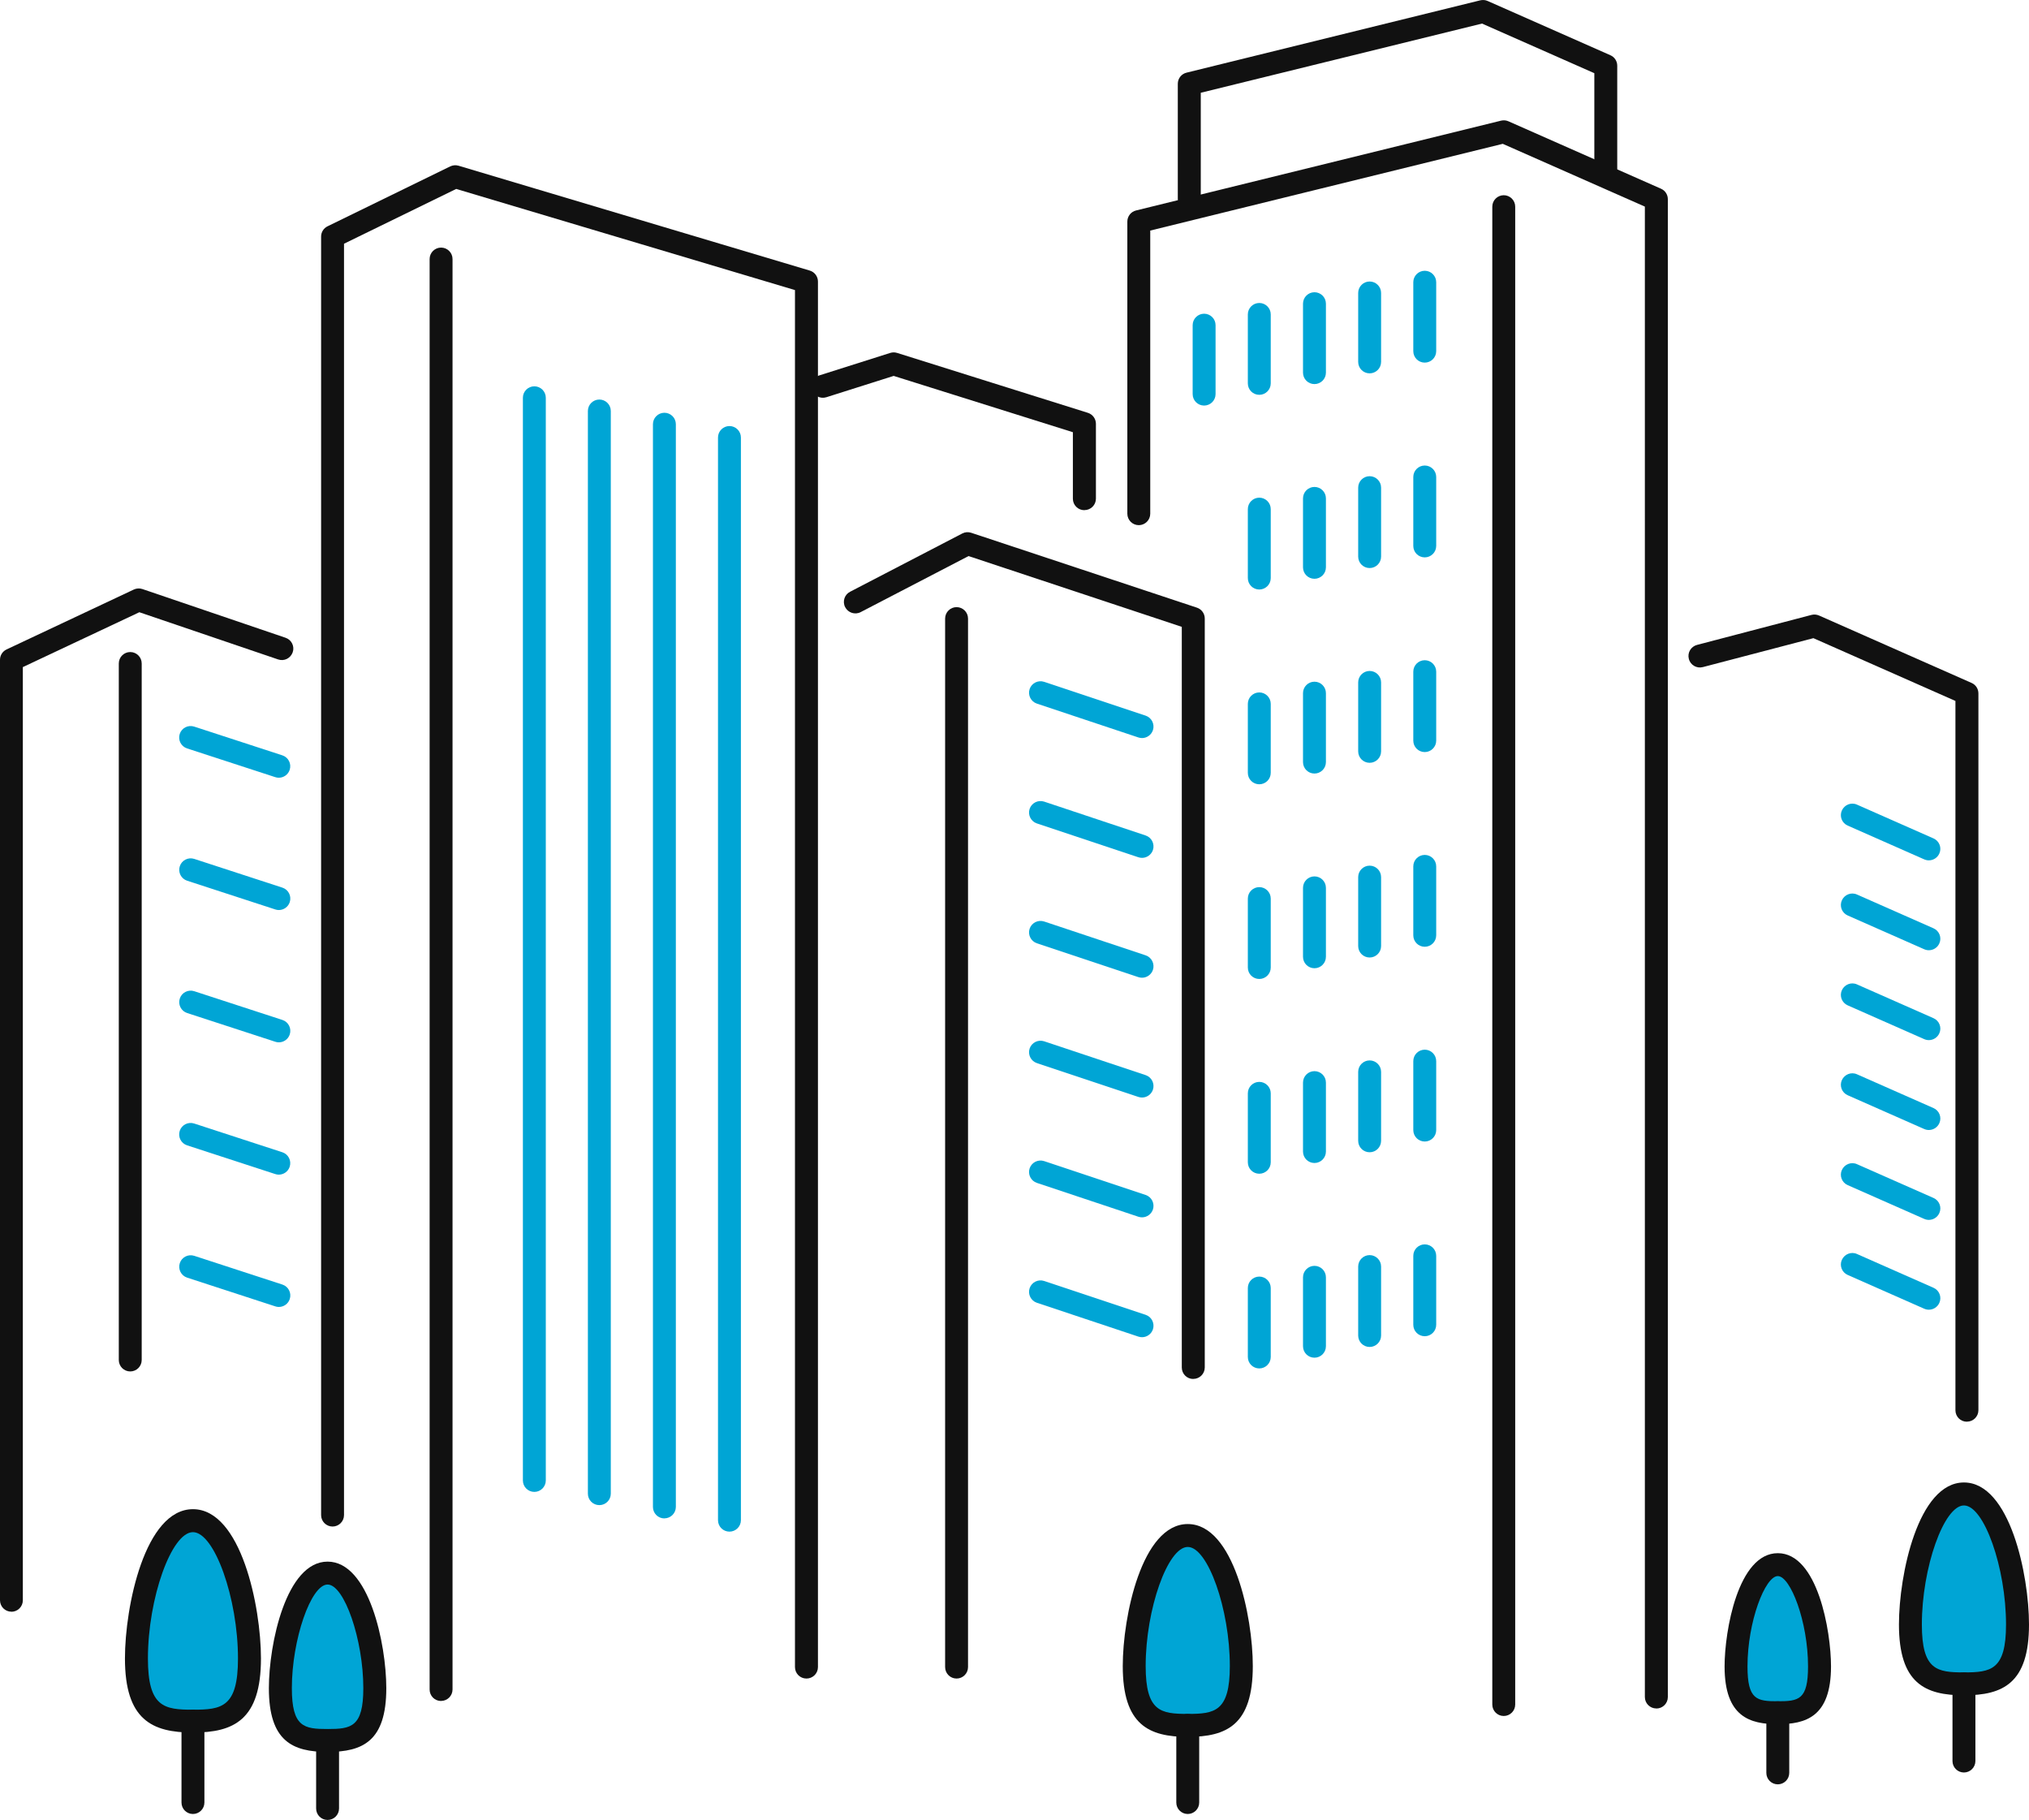
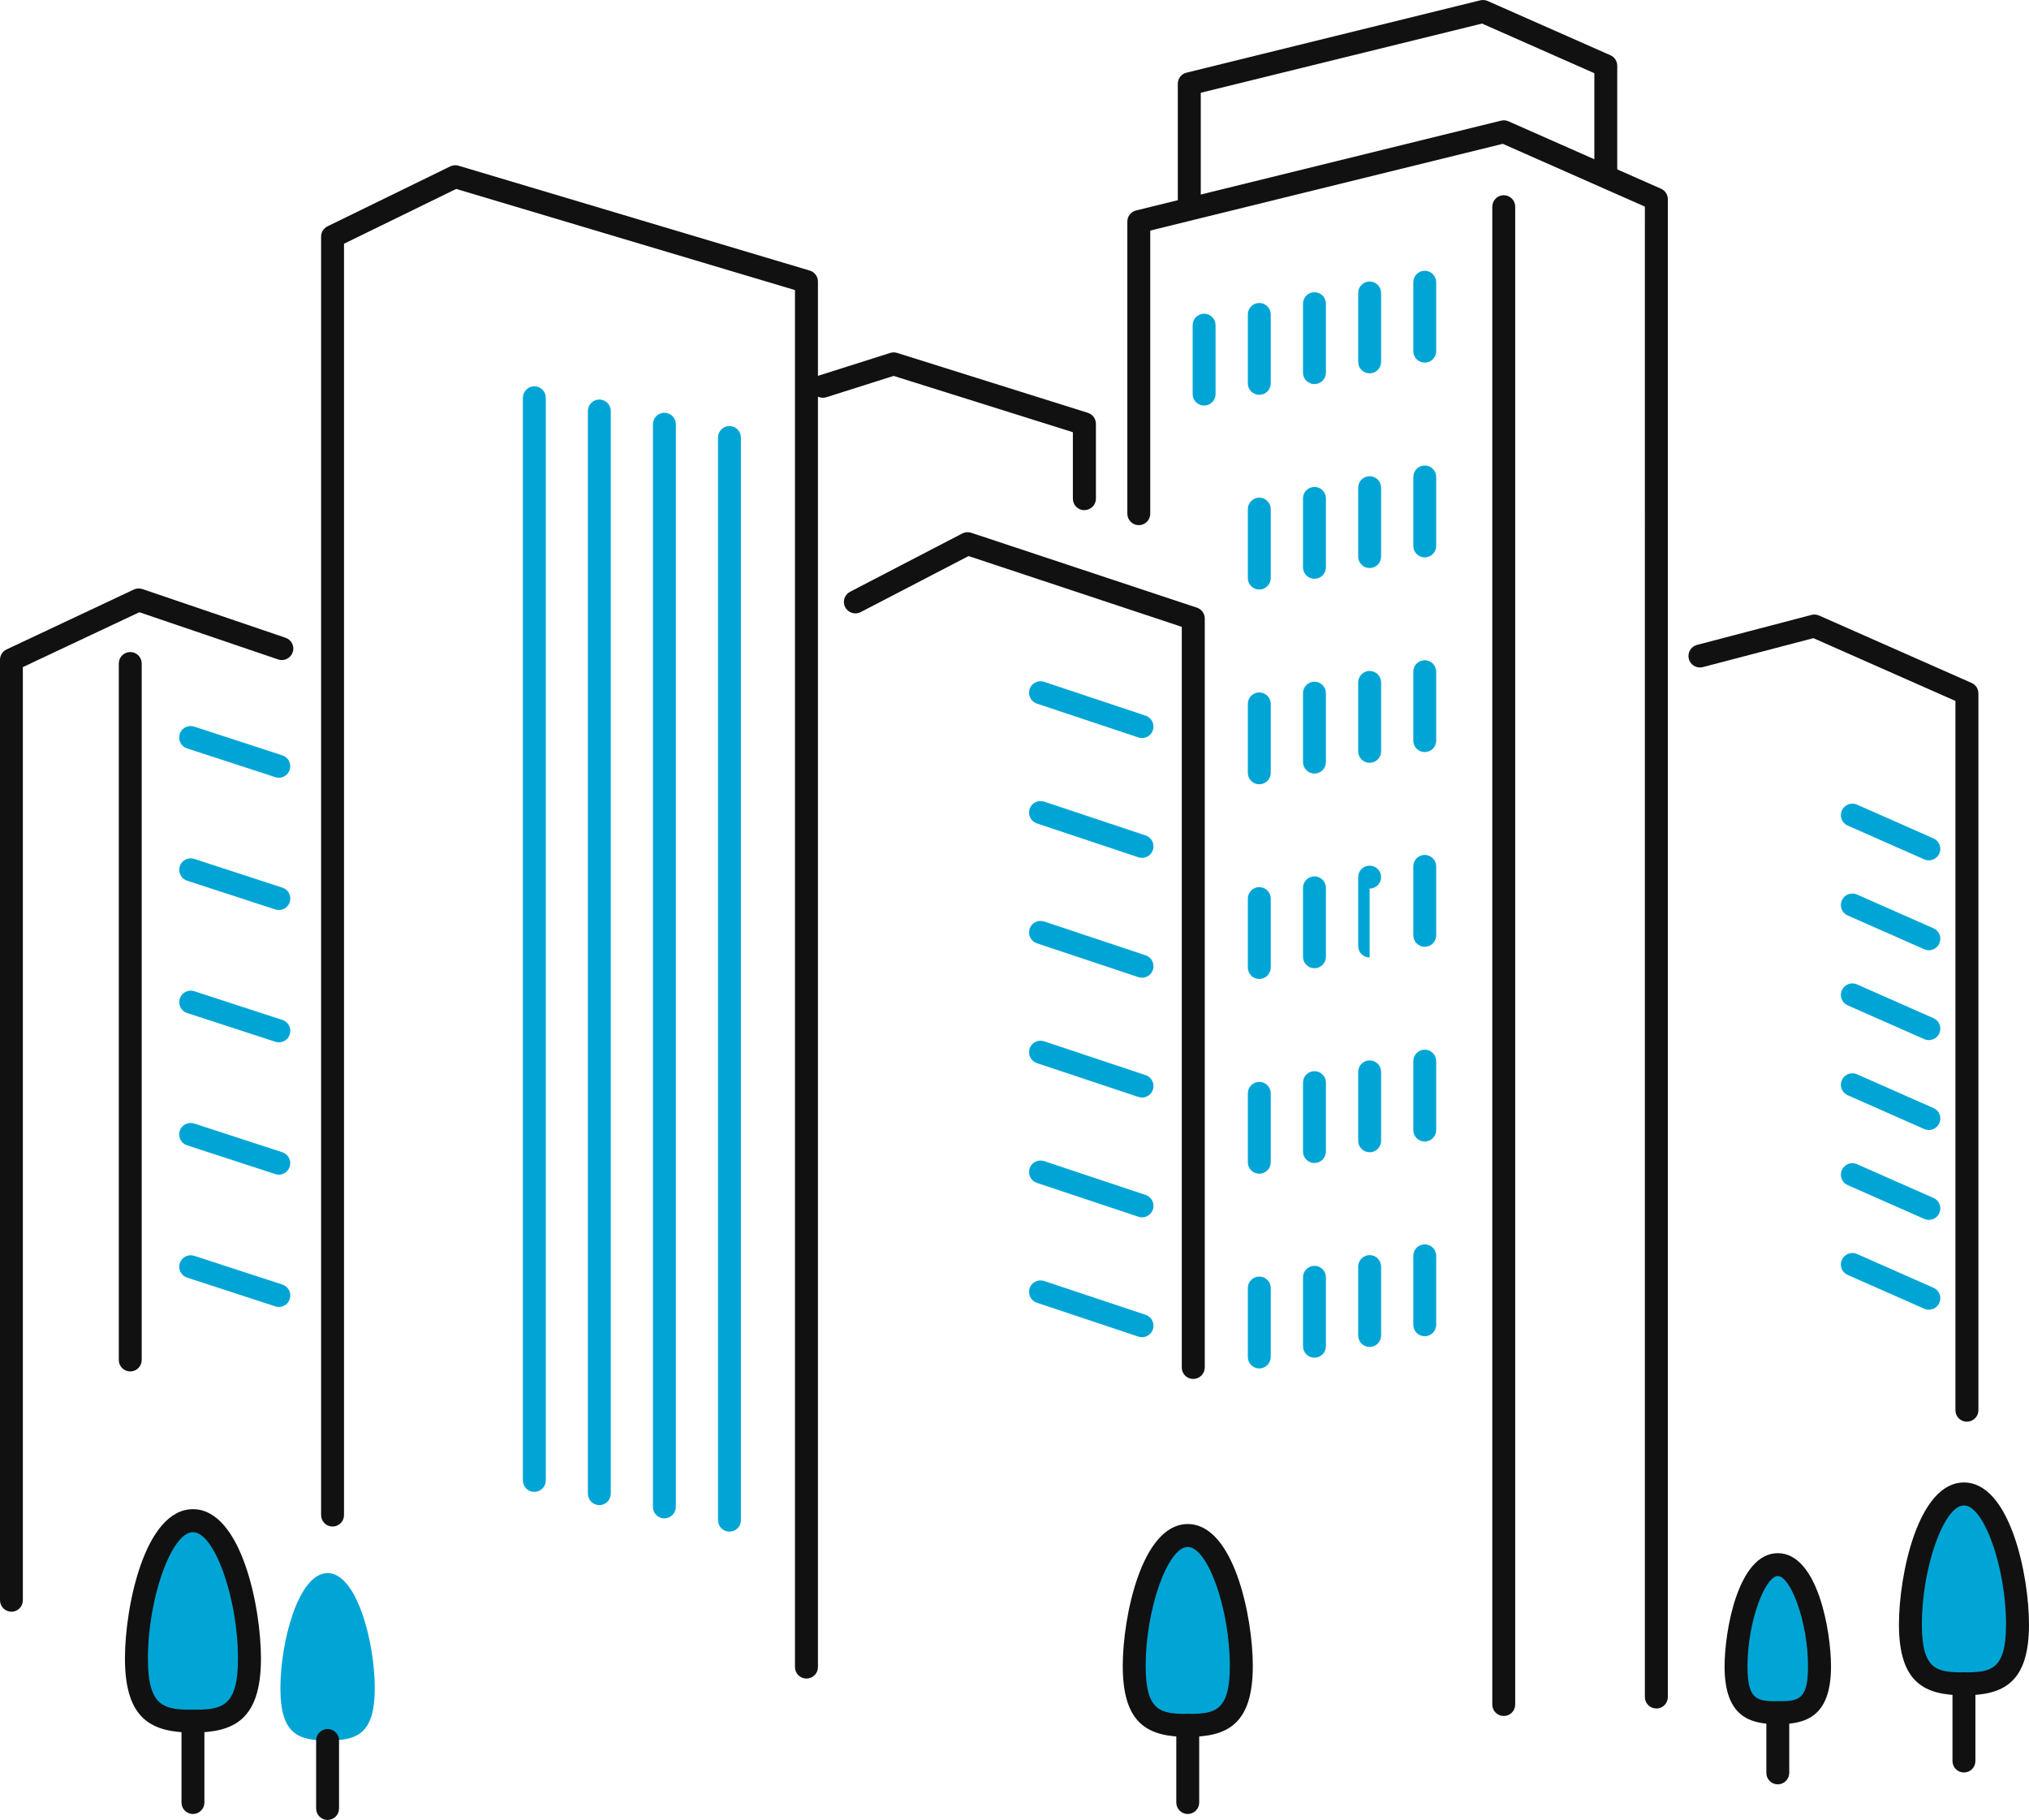
<svg xmlns="http://www.w3.org/2000/svg" id="_レイヤー_2" data-name="レイヤー_2" viewBox="0 0 310 278">
  <g id="_文字" data-name="文字">
    <g>
      <path d="M1.75,246.19c-.97,0-1.75-.78-1.75-1.75V100.78c0-.68.39-1.29,1.01-1.58l19.44-9.15c.41-.19.88-.22,1.31-.07l21.87,7.44c.92.31,1.41,1.31,1.09,2.22s-1.3,1.41-2.23,1.09l-21.2-7.21-17.8,8.38v142.55c0,.97-.79,1.75-1.75,1.75Z" fill="#111" />
      <path d="M123.21,256.4c-.97,0-1.75-.78-1.75-1.75V44.31l-51.76-15.45-17.14,8.37v194.2c0,.97-.79,1.75-1.75,1.75s-1.75-.78-1.75-1.75V36.14c0-.67.38-1.28.98-1.57l18.74-9.15c.4-.19.85-.23,1.27-.11l53.67,16.02c.74.22,1.25.9,1.25,1.68v211.64c0,.97-.79,1.75-1.75,1.75Z" fill="#111" />
      <path d="M253.06,260.97c-.97,0-1.75-.78-1.75-1.75V31.56l-21.71-9.59-53.86,13.25v43.25c0,.97-.79,1.75-1.75,1.75s-1.75-.78-1.75-1.75v-44.62c0-.81.55-1.51,1.33-1.7l55.77-13.72c.38-.09.77-.06,1.13.1l23.31,10.3c.64.28,1.04.91,1.04,1.6v228.8c0,.97-.79,1.75-1.75,1.75Z" fill="#111" />
      <path d="M300.51,217.17c-.97,0-1.75-.78-1.75-1.75v-108.35l-21.7-9.59-16.89,4.42c-.94.25-1.9-.31-2.14-1.25-.25-.94.31-1.89,1.25-2.14l17.48-4.58c.39-.1.79-.07,1.16.09l23.31,10.3c.64.28,1.04.91,1.04,1.6v109.49c0,.97-.79,1.75-1.75,1.75Z" fill="#111" />
      <path d="M294.7,131.42c-.24,0-.48-.05-.71-.15l-11.69-5.16c-.89-.39-1.29-1.43-.89-2.31s1.43-1.29,2.31-.89l11.69,5.16c.89.39,1.29,1.43.89,2.31-.29.65-.93,1.04-1.61,1.04Z" fill="#00a5d5" />
      <path d="M294.7,145.15c-.24,0-.48-.05-.71-.15l-11.69-5.16c-.89-.39-1.29-1.43-.89-2.31.39-.88,1.43-1.29,2.31-.89l11.69,5.16c.89.39,1.29,1.43.89,2.31-.29.65-.93,1.04-1.61,1.04Z" fill="#00a5d5" />
      <path d="M294.7,158.88c-.24,0-.48-.05-.71-.15l-11.69-5.16c-.89-.39-1.29-1.43-.89-2.31s1.43-1.29,2.31-.89l11.69,5.16c.89.39,1.29,1.43.89,2.31-.29.65-.93,1.04-1.61,1.04Z" fill="#00a5d5" />
      <path d="M294.7,172.61c-.24,0-.48-.05-.71-.15l-11.69-5.16c-.89-.39-1.29-1.43-.89-2.31s1.43-1.29,2.31-.89l11.69,5.16c.89.39,1.29,1.43.89,2.31-.29.65-.93,1.04-1.61,1.04Z" fill="#00a5d5" />
      <path d="M294.7,186.34c-.24,0-.48-.05-.71-.15l-11.69-5.16c-.89-.39-1.29-1.43-.89-2.31s1.43-1.29,2.31-.89l11.69,5.16c.89.39,1.29,1.43.89,2.31-.29.65-.93,1.04-1.61,1.04Z" fill="#00a5d5" />
      <path d="M294.7,200.06c-.24,0-.48-.05-.71-.15l-11.69-5.16c-.89-.39-1.29-1.43-.89-2.31s1.43-1.29,2.31-.89l11.69,5.16c.89.39,1.29,1.43.89,2.31-.29.65-.93,1.04-1.61,1.04Z" fill="#00a5d5" />
      <path d="M183.97,61.95c-.97,0-1.75-.78-1.75-1.75v-10.53c0-.97.79-1.75,1.75-1.75s1.75.78,1.75,1.75v10.53c0,.97-.79,1.75-1.75,1.75Z" fill="#00a5d5" />
      <path d="M192.4,60.31c-.97,0-1.75-.78-1.75-1.75v-10.53c0-.97.79-1.75,1.75-1.75s1.75.78,1.75,1.75v10.53c0,.97-.79,1.75-1.75,1.75Z" fill="#00a5d5" />
      <path d="M200.83,58.67c-.97,0-1.75-.78-1.75-1.75v-10.53c0-.97.79-1.75,1.75-1.75s1.75.78,1.75,1.75v10.53c0,.97-.79,1.75-1.75,1.75Z" fill="#00a5d5" />
      <path d="M209.26,57.03c-.97,0-1.75-.78-1.75-1.75v-10.53c0-.97.79-1.75,1.75-1.75s1.75.78,1.75,1.75v10.53c0,.97-.79,1.75-1.75,1.75Z" fill="#00a5d5" />
      <path d="M217.68,55.39c-.97,0-1.75-.78-1.75-1.75v-10.53c0-.97.79-1.75,1.75-1.75s1.75.78,1.75,1.75v10.53c0,.97-.79,1.75-1.75,1.75Z" fill="#00a5d5" />
      <path d="M192.4,90.05c-.97,0-1.75-.78-1.75-1.75v-10.53c0-.97.79-1.75,1.75-1.75s1.75.78,1.75,1.75v10.53c0,.97-.79,1.75-1.75,1.75Z" fill="#00a5d5" />
      <path d="M200.83,88.41c-.97,0-1.75-.78-1.75-1.75v-10.53c0-.97.79-1.75,1.75-1.75s1.75.78,1.75,1.75v10.53c0,.97-.79,1.75-1.75,1.75Z" fill="#00a5d5" />
      <path d="M209.26,86.77c-.97,0-1.75-.78-1.75-1.75v-10.53c0-.97.79-1.75,1.75-1.75s1.75.78,1.75,1.75v10.53c0,.97-.79,1.75-1.75,1.75Z" fill="#00a5d5" />
      <path d="M217.68,85.14c-.97,0-1.75-.78-1.75-1.75v-10.53c0-.97.79-1.75,1.75-1.75s1.75.78,1.75,1.75v10.53c0,.97-.79,1.75-1.75,1.75Z" fill="#00a5d5" />
      <path d="M192.4,119.8c-.97,0-1.75-.78-1.75-1.75v-10.53c0-.97.79-1.75,1.75-1.75s1.75.78,1.75,1.75v10.53c0,.97-.79,1.75-1.75,1.75Z" fill="#00a5d5" />
      <path d="M200.83,118.16c-.97,0-1.75-.78-1.75-1.75v-10.53c0-.97.79-1.75,1.75-1.75s1.75.78,1.75,1.75v10.53c0,.97-.79,1.75-1.75,1.75Z" fill="#00a5d5" />
      <path d="M209.26,116.52c-.97,0-1.75-.78-1.75-1.75v-10.53c0-.97.79-1.75,1.75-1.75s1.75.78,1.75,1.75v10.53c0,.97-.79,1.75-1.75,1.75Z" fill="#00a5d5" />
      <path d="M217.68,114.88c-.97,0-1.75-.78-1.75-1.75v-10.53c0-.97.79-1.75,1.75-1.75s1.75.78,1.75,1.75v10.53c0,.97-.79,1.75-1.75,1.75Z" fill="#00a5d5" />
      <path d="M192.4,149.54c-.97,0-1.75-.78-1.75-1.75v-10.53c0-.97.79-1.75,1.75-1.75s1.75.78,1.75,1.75v10.53c0,.97-.79,1.75-1.75,1.75Z" fill="#00a5d5" />
      <path d="M200.83,147.9c-.97,0-1.75-.78-1.75-1.75v-10.53c0-.97.79-1.75,1.75-1.75s1.75.78,1.75,1.75v10.53c0,.97-.79,1.75-1.75,1.75Z" fill="#00a5d5" />
-       <path d="M209.26,146.26c-.97,0-1.75-.78-1.75-1.75v-10.53c0-.97.79-1.75,1.75-1.75s1.75.78,1.75,1.75v10.53c0,.97-.79,1.75-1.75,1.75Z" fill="#00a5d5" />
+       <path d="M209.26,146.26c-.97,0-1.75-.78-1.75-1.75v-10.53c0-.97.79-1.75,1.75-1.75s1.75.78,1.75,1.75c0,.97-.79,1.75-1.75,1.75Z" fill="#00a5d5" />
      <path d="M217.68,144.62c-.97,0-1.75-.78-1.75-1.75v-10.53c0-.97.79-1.75,1.75-1.75s1.75.78,1.75,1.75v10.53c0,.97-.79,1.75-1.75,1.75Z" fill="#00a5d5" />
      <path d="M192.4,179.29c-.97,0-1.75-.78-1.75-1.75v-10.53c0-.97.79-1.75,1.75-1.75s1.75.78,1.75,1.75v10.53c0,.97-.79,1.75-1.75,1.75Z" fill="#00a5d5" />
      <path d="M200.83,177.65c-.97,0-1.75-.78-1.75-1.75v-10.53c0-.97.79-1.75,1.75-1.75s1.75.78,1.75,1.75v10.53c0,.97-.79,1.75-1.75,1.75Z" fill="#00a5d5" />
      <path d="M209.26,176.01c-.97,0-1.75-.78-1.75-1.75v-10.53c0-.97.79-1.75,1.75-1.75s1.75.78,1.75,1.75v10.53c0,.97-.79,1.75-1.75,1.75Z" fill="#00a5d5" />
      <path d="M217.68,174.37c-.97,0-1.75-.78-1.75-1.75v-10.53c0-.97.79-1.75,1.75-1.75s1.75.78,1.75,1.75v10.53c0,.97-.79,1.75-1.75,1.75Z" fill="#00a5d5" />
      <path d="M192.4,209.03c-.97,0-1.75-.78-1.75-1.75v-10.53c0-.97.79-1.75,1.75-1.75s1.75.78,1.75,1.75v10.53c0,.97-.79,1.75-1.75,1.75Z" fill="#00a5d5" />
      <path d="M200.83,207.39c-.97,0-1.75-.78-1.75-1.75v-10.53c0-.97.79-1.75,1.75-1.75s1.75.78,1.75,1.75v10.53c0,.97-.79,1.75-1.75,1.75Z" fill="#00a5d5" />
      <path d="M209.26,205.75c-.97,0-1.75-.78-1.75-1.75v-10.53c0-.97.79-1.75,1.75-1.75s1.75.78,1.75,1.75v10.53c0,.97-.79,1.75-1.75,1.75Z" fill="#00a5d5" />
      <path d="M217.68,204.11c-.97,0-1.75-.78-1.75-1.75v-10.53c0-.97.79-1.75,1.75-1.75s1.75.78,1.75,1.75v10.53c0,.97-.79,1.75-1.75,1.75Z" fill="#00a5d5" />
      <path d="M181.7,32.17c-.97,0-1.75-.78-1.75-1.75V12.8c0-.81.55-1.51,1.33-1.7L226.16.05c.38-.09.77-.06,1.13.1l18.76,8.29c.64.28,1.04.91,1.04,1.6v15.81c0,.97-.79,1.75-1.75,1.75s-1.75-.78-1.75-1.75v-14.67l-17.16-7.58-42.97,10.57v16.25c0,.97-.79,1.75-1.75,1.75Z" fill="#111" />
      <path d="M229.75,262.12c-.97,0-1.75-.78-1.75-1.75V31.57c0-.97.79-1.75,1.75-1.75s1.75.78,1.75,1.75v228.8c0,.97-.79,1.75-1.75,1.75Z" fill="#111" />
-       <path d="M67.39,259.83c-.97,0-1.75-.78-1.75-1.75V39.57c0-.97.79-1.75,1.75-1.75s1.75.78,1.75,1.75v218.5c0,.97-.79,1.75-1.75,1.75Z" fill="#111" />
      <path d="M81.64,227.89c-.97,0-1.75-.78-1.75-1.75V60.76c0-.97.79-1.75,1.75-1.75s1.75.78,1.75,1.75v165.38c0,.97-.79,1.75-1.75,1.75Z" fill="#00a5d5" />
      <path d="M91.57,229.91c-.97,0-1.75-.78-1.75-1.75V62.78c0-.97.79-1.75,1.75-1.75s1.75.78,1.75,1.75v165.38c0,.97-.79,1.75-1.75,1.75Z" fill="#00a5d5" />
      <path d="M101.51,231.94c-.97,0-1.75-.78-1.75-1.75V64.8c0-.97.79-1.75,1.75-1.75s1.75.78,1.75,1.75v165.38c0,.97-.79,1.75-1.75,1.75Z" fill="#00a5d5" />
      <path d="M111.45,233.96c-.97,0-1.75-.78-1.75-1.75V66.83c0-.97.79-1.75,1.75-1.75s1.75.78,1.75,1.75v165.38c0,.97-.79,1.75-1.75,1.75Z" fill="#00a5d5" />
      <path d="M42.6,118.8c-.18,0-.36-.03-.55-.09l-13.47-4.39c-.92-.3-1.42-1.29-1.12-2.21.3-.92,1.29-1.42,2.21-1.12l13.47,4.39c.92.3,1.42,1.29,1.12,2.21-.24.74-.93,1.21-1.67,1.21Z" fill="#00a5d5" />
      <path d="M42.6,139.01c-.18,0-.36-.03-.54-.09l-13.47-4.39c-.92-.3-1.42-1.29-1.12-2.21.3-.92,1.29-1.42,2.21-1.12l13.47,4.39c.92.3,1.42,1.29,1.12,2.21-.24.74-.93,1.21-1.67,1.21Z" fill="#00a5d5" />
      <path d="M42.6,159.22c-.18,0-.36-.03-.54-.09l-13.47-4.39c-.92-.3-1.42-1.29-1.12-2.21.3-.92,1.29-1.42,2.21-1.12l13.47,4.39c.92.3,1.42,1.29,1.12,2.21-.24.74-.93,1.21-1.67,1.21Z" fill="#00a5d5" />
      <path d="M42.6,179.43c-.18,0-.36-.03-.55-.09l-13.47-4.39c-.92-.3-1.42-1.29-1.12-2.21.3-.92,1.29-1.42,2.21-1.12l13.47,4.39c.92.3,1.42,1.29,1.12,2.21-.24.74-.93,1.21-1.67,1.21Z" fill="#00a5d5" />
      <path d="M42.6,199.64c-.18,0-.36-.03-.54-.09l-13.47-4.39c-.92-.3-1.42-1.29-1.12-2.21.3-.92,1.29-1.42,2.21-1.12l13.47,4.39c.92.3,1.42,1.29,1.12,2.21-.24.74-.93,1.21-1.67,1.21Z" fill="#00a5d5" />
      <path d="M19.9,209.49c-.97,0-1.75-.78-1.75-1.75v-106.39c0-.97.79-1.75,1.75-1.75s1.75.78,1.75,1.75v106.39c0,.97-.79,1.75-1.75,1.75Z" fill="#111" />
      <path d="M165.67,77.93c-.97,0-1.75-.78-1.75-1.75v-10.16l-27.38-8.6-10.29,3.26c-.93.29-1.91-.22-2.2-1.14-.29-.92.22-1.91,1.14-2.2l10.82-3.43c.35-.11.71-.11,1.06,0l29.14,9.15c.73.23,1.23.91,1.23,1.67v11.44c0,.97-.79,1.75-1.75,1.75Z" fill="#111" />
      <path d="M182.31,210.64c-.97,0-1.75-.78-1.75-1.75v-113.14l-32.58-10.81-16.48,8.56c-.86.45-1.92.11-2.37-.75-.45-.86-.11-1.92.75-2.36l17.14-8.9c.42-.22.91-.26,1.36-.11l34.49,11.44c.72.24,1.2.91,1.2,1.66v114.4c0,.97-.79,1.75-1.75,1.75Z" fill="#111" />
      <path d="M174.49,112.74c-.18,0-.37-.03-.56-.09l-15.51-5.17c-.92-.31-1.41-1.3-1.11-2.22.31-.92,1.3-1.41,2.22-1.11l15.51,5.17c.92.31,1.41,1.3,1.11,2.22-.25.73-.93,1.2-1.66,1.2Z" fill="#00a5d5" />
      <path d="M174.49,131.04c-.18,0-.37-.03-.56-.09l-15.51-5.17c-.92-.31-1.41-1.3-1.11-2.22.31-.92,1.3-1.41,2.22-1.11l15.51,5.17c.92.31,1.41,1.3,1.11,2.22-.25.73-.93,1.2-1.66,1.2Z" fill="#00a5d5" />
      <path d="M174.49,149.35c-.18,0-.37-.03-.56-.09l-15.51-5.17c-.92-.31-1.41-1.3-1.11-2.22.31-.92,1.3-1.41,2.22-1.11l15.51,5.17c.92.31,1.41,1.3,1.11,2.22-.25.73-.93,1.2-1.66,1.2Z" fill="#00a5d5" />
      <path d="M174.49,167.65c-.18,0-.37-.03-.56-.09l-15.51-5.17c-.92-.31-1.41-1.3-1.11-2.22.31-.92,1.3-1.41,2.22-1.11l15.51,5.17c.92.31,1.41,1.3,1.11,2.22-.25.73-.93,1.2-1.66,1.2Z" fill="#00a5d5" />
      <path d="M174.49,185.95c-.18,0-.37-.03-.56-.09l-15.51-5.17c-.92-.31-1.41-1.3-1.11-2.22.31-.92,1.3-1.41,2.22-1.11l15.51,5.17c.92.31,1.41,1.3,1.11,2.22-.25.73-.93,1.2-1.66,1.2Z" fill="#00a5d5" />
      <path d="M174.49,204.26c-.18,0-.37-.03-.56-.09l-15.51-5.17c-.92-.31-1.41-1.3-1.11-2.22.31-.92,1.3-1.41,2.22-1.11l15.51,5.17c.92.31,1.41,1.3,1.11,2.22-.25.73-.93,1.2-1.66,1.2Z" fill="#00a5d5" />
-       <path d="M146.15,256.4c-.97,0-1.75-.78-1.75-1.75V94.49c0-.97.79-1.75,1.75-1.75s1.75.78,1.75,1.75v160.16c0,.97-.79,1.75-1.75,1.75Z" fill="#111" />
      <g>
        <g>
          <path d="M189.65,254.49c0,8.01-3.12,9.06-8.18,9.06s-8.18-1.05-8.18-9.06,3.12-19.94,8.18-19.94,8.18,11.93,8.18,19.94Z" fill="#00a5d5" />
          <path d="M181.47,265.31c-5.96,0-9.93-1.84-9.93-10.82,0-7.56,2.91-21.69,9.93-21.69s9.94,14.13,9.94,21.69c0,8.98-3.97,10.82-9.94,10.82ZM181.47,236.3c-3.06,0-6.43,9.52-6.43,18.19,0,6.97,2.32,7.31,6.43,7.31s6.43-.34,6.43-7.31c0-8.67-3.36-18.19-6.43-18.19Z" fill="#111" />
        </g>
        <path d="M181.47,277.09c-.97,0-1.75-.78-1.75-1.75v-11.78c0-.97.79-1.75,1.75-1.75s1.75.78,1.75,1.75v11.78c0,.97-.79,1.75-1.75,1.75Z" fill="#111" />
      </g>
      <g>
        <g>
          <path d="M308.25,248.15c0,8.01-3.12,9.06-8.18,9.06s-8.18-1.05-8.18-9.06,3.12-19.94,8.18-19.94,8.18,11.93,8.18,19.94Z" fill="#00a5d5" />
          <path d="M300.06,258.96c-5.96,0-9.93-1.84-9.93-10.82,0-7.56,2.91-21.69,9.93-21.69s9.94,14.13,9.94,21.69c0,8.98-3.97,10.82-9.94,10.82ZM300.06,229.96c-3.06,0-6.43,9.52-6.43,18.19,0,6.97,2.32,7.31,6.43,7.31s6.43-.34,6.43-7.31c0-8.67-3.36-18.19-6.43-18.19Z" fill="#111" />
        </g>
        <path d="M300.06,270.75c-.97,0-1.75-.78-1.75-1.75v-11.78c0-.97.79-1.75,1.75-1.75s1.75.78,1.75,1.75v11.78c0,.97-.79,1.75-1.75,1.75Z" fill="#111" />
      </g>
      <g>
        <g>
          <path d="M277.99,254.55c0,6.25-2.44,7.07-6.38,7.07s-6.38-.82-6.38-7.07,2.44-15.55,6.38-15.55,6.38,9.31,6.38,15.55Z" fill="#00a5d5" />
          <path d="M271.62,263.37c-4.22,0-8.13-1.07-8.13-8.82,0-5.42,2.05-17.3,8.13-17.3s8.13,11.88,8.13,17.3c0,7.75-3.91,8.82-8.13,8.82ZM271.62,240.75c-1.93,0-4.63,6.95-4.63,13.8,0,5.1,1.42,5.32,4.63,5.32s4.62-.23,4.62-5.32c0-6.85-2.69-13.8-4.62-13.8Z" fill="#111" />
        </g>
        <path d="M271.62,272.56c-.97,0-1.75-.78-1.75-1.75v-9.19c0-.97.79-1.75,1.75-1.75s1.75.78,1.75,1.75v9.19c0,.97-.79,1.75-1.75,1.75Z" fill="#111" />
      </g>
      <g>
        <g>
          <path d="M38.11,253.33c0,8.46-3.3,9.57-8.63,9.57s-8.63-1.11-8.63-9.57,3.3-21.05,8.63-21.05,8.63,12.6,8.63,21.05Z" fill="#00a5d5" />
          <path d="M29.48,264.65c-6.24,0-10.39-1.93-10.39-11.32,0-7.95,3.05-22.8,10.39-22.8s10.39,14.85,10.39,22.8c0,9.39-4.15,11.32-10.39,11.32ZM29.48,234.04c-3.28,0-6.88,10.1-6.88,19.3,0,7.45,2.49,7.82,6.88,7.82s6.88-.36,6.88-7.82c0-9.2-3.6-19.3-6.88-19.3Z" fill="#111" />
        </g>
        <path d="M29.48,277.09c-.97,0-1.75-.78-1.75-1.75v-12.44c0-.97.79-1.75,1.75-1.75s1.75.78,1.75,1.75v12.44c0,.97-.79,1.75-1.75,1.75Z" fill="#111" />
      </g>
      <g>
        <g>
          <path d="M57.26,257.87c0,7.06-2.75,7.99-7.21,7.99s-7.21-.93-7.21-7.99,2.75-17.58,7.21-17.58,7.21,10.52,7.21,17.58Z" fill="#00a5d5" />
-           <path d="M50.05,267.61c-5.38,0-8.97-1.66-8.97-9.74,0-6.74,2.63-19.33,8.97-19.33s8.97,12.59,8.97,19.33c0,8.09-3.58,9.74-8.97,9.74ZM50.05,242.04c-2.55,0-5.46,8.43-5.46,15.83,0,5.96,1.87,6.24,5.46,6.24s5.46-.28,5.46-6.24c0-7.4-2.91-15.83-5.46-15.83Z" fill="#111" />
        </g>
        <path d="M50.05,278c-.97,0-1.75-.78-1.75-1.75v-10.39c0-.97.79-1.75,1.75-1.75s1.75.78,1.75,1.75v10.39c0,.97-.79,1.75-1.75,1.75Z" fill="#111" />
      </g>
    </g>
  </g>
</svg>